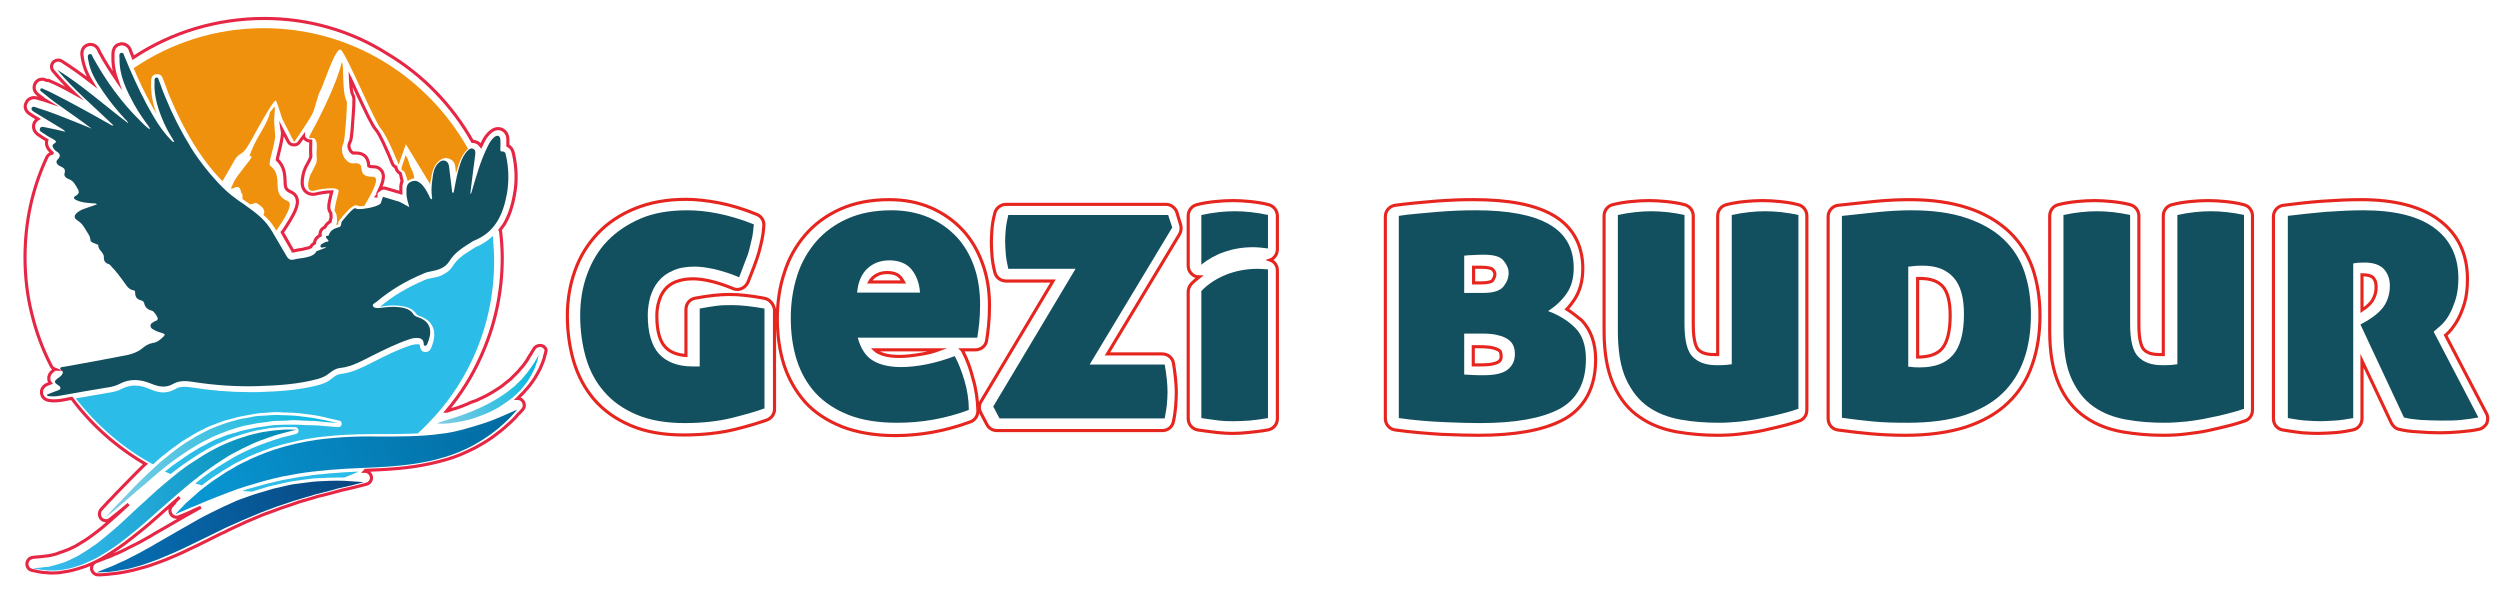
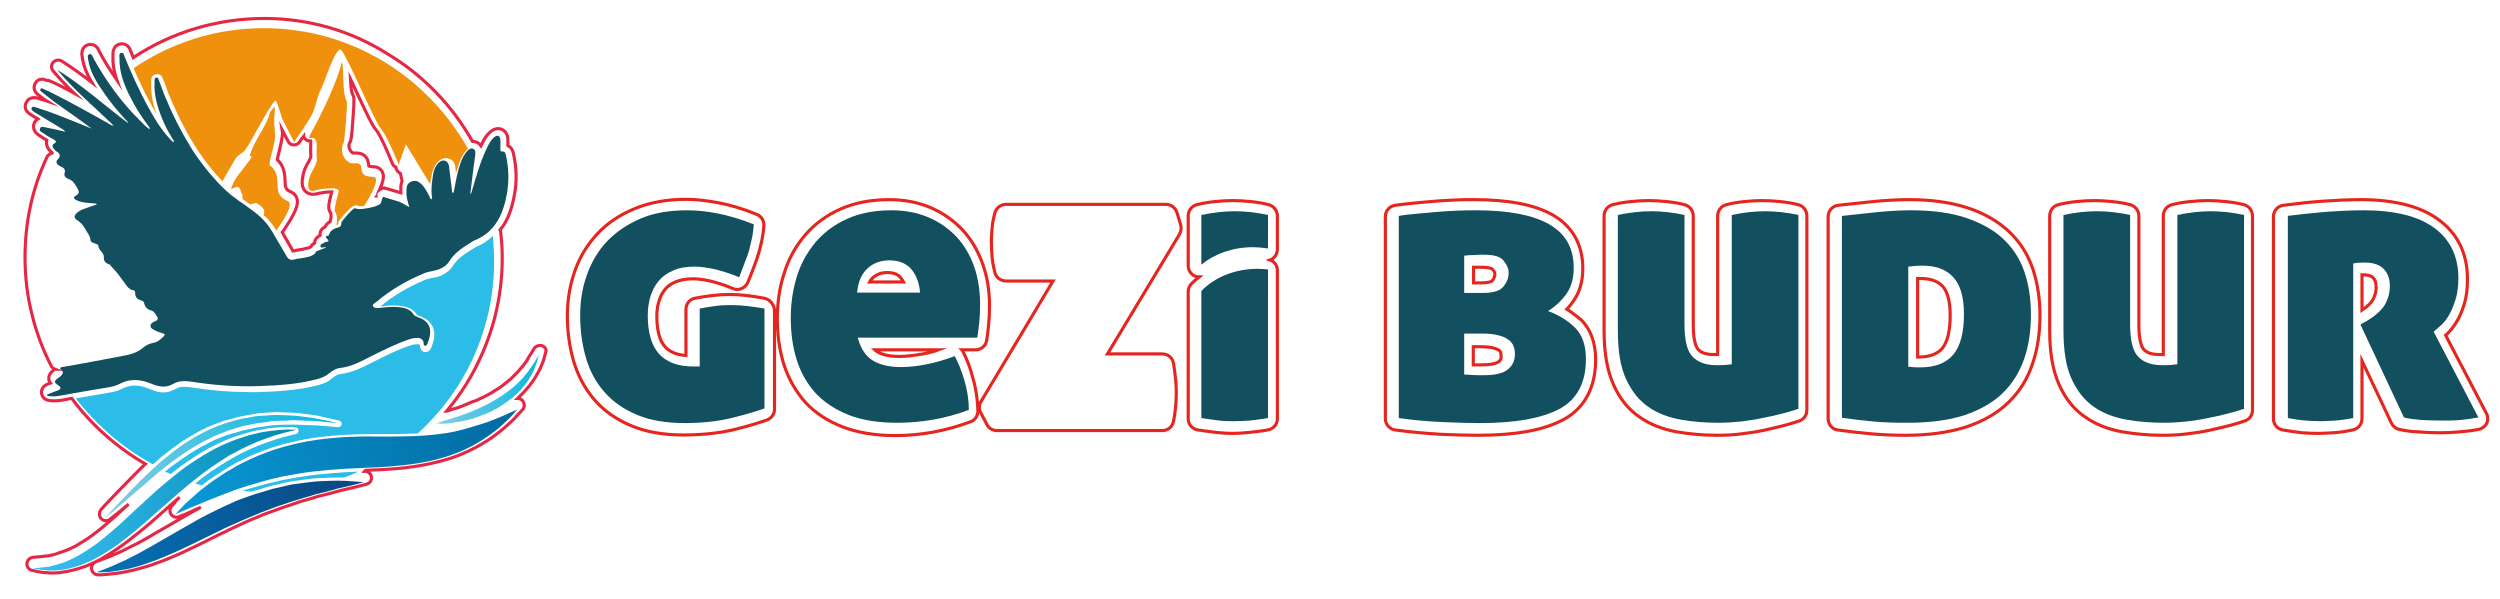
<svg xmlns="http://www.w3.org/2000/svg" version="1.1" id="katman_1" x="0px" y="0px" viewBox="0 0 798.9 191.5" style="enable-background:new 0 0 798.9 191.5;" xml:space="preserve">
  <style type="text/css">
	.st0{fill:#125060;}
	.st1{fill:none;stroke:#E5251E;stroke-miterlimit:10;}
	.st2{fill:#EF910C;}
	.st3{fill:url(#SVGID_1_);}
	.st4{fill:url(#SVGID_2_);}
	.st5{fill:url(#SVGID_3_);}
	.st6{fill:url(#SVGID_4_);}
	.st7{fill:#2BBCE7;}
	.st8{fill:url(#SVGID_5_);}
	.st9{fill:none;stroke:#E62645;stroke-miterlimit:10;}
</style>
  <path class="st0" d="M218.8,135.2c-6,0-11.2-0.9-15.4-2.7c-4.2-1.8-7.7-4.2-10.4-7.4c-2.7-3.1-4.6-6.7-5.8-10.9  c-1.2-4.2-1.8-8.7-1.8-13.4c0-4.6,0.7-9,2.2-13.1s3.6-7.7,6.5-10.7s6.5-5.4,10.7-7.2c4.3-1.8,9.2-2.6,14.8-2.6c2.9,0,6.2,0.3,9.7,1  c3.5,0.7,7.4,1.8,11.6,3.5c-0.1,1.4-0.3,2.8-0.5,4c-0.3,1.3-0.6,2.5-0.9,3.8c-0.3,1.3-0.8,2.7-1.4,4.1c-0.5,1.5-1.2,3.1-1.9,5  c-2.8-1.2-5.5-2-7.9-2.6c-2.4-0.5-4.5-0.8-6.3-0.8c-2.8,0-5.1,0.4-7,1.3c-1.9,0.8-3.5,2-4.6,3.4c-1.2,1.4-2,3.1-2.6,5  c-0.5,1.9-0.8,3.8-0.8,5.8c0,5.6,1.2,9.7,3.6,12.4c2.4,2.6,6,4,10.7,4h2.3V98.6c2.1-0.4,4-0.7,5.6-0.9c1.6-0.2,3.2-0.2,4.7-0.2  c2.9,0,6.4,0.4,10.4,1.1v31.9c-2.4,0.9-5.8,1.9-10.2,3C229.7,134.6,224.6,135.2,218.8,135.2z" />
  <path class="st0" d="M274.1,107.9c0.9,3.4,2.5,5.9,4.8,7.3s5.3,2.1,9.1,2.1c2.4,0,5.2-0.3,8.2-0.9s6-1.5,8.9-2.6  c1.2,2.2,2.2,4.8,3.1,7.8s1.4,6.2,1.4,9.4c-7.5,2.8-15.1,4.1-22.9,4.1c-6,0-11.2-0.8-15.5-2.5s-7.8-4-10.6-7c-2.7-3-4.7-6.5-6-10.6  s-1.9-8.6-1.9-13.4s0.7-9.3,2-13.4c1.3-4.2,3.4-7.8,6-10.9c2.7-3.1,6-5.6,10.1-7.4c4-1.8,8.7-2.7,14.1-2.7c4.4,0,8.4,0.8,11.9,2.3  s6.4,3.6,8.9,6.2c2.4,2.6,4.3,5.8,5.6,9.5c1.3,3.7,1.9,7.8,1.9,12.1c0,2.3-0.1,4.3-0.3,6.1c-0.2,1.8-0.4,3.3-0.6,4.5H274.1z   M284.2,83.2c-2.7,0-5,0.8-6.9,2.5c-1.9,1.7-3.1,4.3-3.4,7.8H294c-0.2-2.9-1.1-5.4-2.7-7.4C289.7,84.2,287.3,83.2,284.2,83.2z" />
-   <path class="st0" d="M348.2,116.5h24c0.6,3.4,0.9,6.4,0.9,8.8c0,1.3-0.1,2.5-0.2,3.8c-0.1,1.3-0.4,2.8-0.7,4.6h-52.8l-2-3.8l26.3-44  h-21.5c-0.4-1.8-0.7-3.5-0.8-4.8c-0.1-1.4-0.2-2.7-0.2-4c0-1.3,0.1-2.5,0.2-3.8c0.1-1.3,0.4-2.8,0.8-4.6h51.1l1.3,4L348.2,116.5z" />
  <path class="st0" d="M446.9,69c1.7-0.3,3.6-0.5,5.8-0.7c2.2-0.2,4.4-0.4,6.7-0.6c2.3-0.2,4.5-0.3,6.6-0.4s4-0.1,5.6-0.1  c10.5,0,18.3,1.5,23.5,4.5s7.8,7.6,7.8,13.9c0,3.2-0.7,5.9-2.2,8.1s-3.5,4.1-6,5.7c3.5,1.3,6.4,3.1,8.7,5.4c2.3,2.3,3.4,5.7,3.4,9.9  c0,7.7-2.9,13-8.5,16c-5.7,3-14.1,4.5-25.3,4.5c-2.9,0-6.8-0.1-11.5-0.3s-9.6-0.6-14.5-1.3V69H446.9z M467.9,93.6h6.2  c3.2,0,5.3-0.7,6.4-2.1s1.6-2.8,1.6-4.3c0-1.4-0.6-2.7-1.7-4c-1.1-1.3-3.2-1.8-6.2-1.8c-0.9,0-2,0-3.2,0.1c-1.2,0-2.2,0.1-3.1,0.2  L467.9,93.6L467.9,93.6z M467.9,106.8v12.9c0.3,0,0.9,0,2,0.1s2.6,0.1,4.4,0.1c3.5,0,6-0.6,7.5-1.8c1.5-1.2,2.3-2.8,2.3-4.9  c0-0.8-0.1-1.7-0.4-2.5s-0.8-1.5-1.6-2.1c-0.8-0.6-1.8-1.1-3.1-1.4c-1.3-0.4-3.1-0.6-5.3-0.6h-5.8V106.8z" />
  <path class="st0" d="M574.5,130.7c-1.4,0.5-3.1,1-5.1,1.5s-4.1,1-6.3,1.4c-2.2,0.5-4.5,0.8-6.8,1.1c-2.3,0.2-4.6,0.4-6.9,0.4  c-4.3,0-8.4-0.3-12.3-1c-3.9-0.7-7.4-2-10.4-4.1c-3-2.1-5.3-5-7.1-8.9s-2.6-9.1-2.6-15.6V68.7c1.8-0.4,3.7-0.7,5.5-0.9  c1.8-0.2,3.5-0.3,5.2-0.3c1.6,0,3.3,0.1,5.2,0.3c1.8,0.2,3.6,0.5,5.4,0.9v34.9c0,5,0.8,8.5,2.5,10.3s4.2,2.8,7.7,2.8  c1.4,0,2.5,0,3.3-0.1s1.3-0.2,1.6-0.2V68.7c1.8-0.4,3.7-0.7,5.5-0.9c1.8-0.2,3.5-0.3,5.2-0.3c1.6,0,3.3,0.1,5.2,0.3  c1.8,0.2,3.6,0.5,5.4,0.9v62H574.5z" />
  <path class="st0" d="M610.8,67.2c6.8,0,12.6,0.8,17.4,2.4c4.8,1.6,8.8,3.8,11.9,6.7c3.1,2.9,5.4,6.4,6.8,10.5  c1.4,4.1,2.1,8.7,2.1,13.7c0,5.3-0.7,10.1-2.2,14.3c-1.5,4.3-3.8,7.9-6.9,10.9c-3.1,3-7.2,5.3-12.2,7c-5,1.6-11,2.4-18,2.4  c-4.1,0-7.8-0.1-11-0.4s-6.6-0.7-10.1-1.2V69c3.5-0.4,7.2-0.8,11.2-1.2C603.7,67.4,607.4,67.2,610.8,67.2z M609.8,117.2  c0.3,0,0.8,0,1.3,0.1s1.4,0.1,2.5,0.1c4.7,0,8.2-1.3,10.5-4c2.3-2.6,3.5-7,3.5-13c0-5.4-1.1-9.3-3.4-11.8c-2.3-2.5-5.5-3.7-9.7-3.7  c-1,0-1.9,0-2.8,0.1c-0.8,0.1-1.5,0.2-1.9,0.2L609.8,117.2L609.8,117.2z" />
  <path class="st0" d="M716.9,130.7c-1.4,0.5-3.1,1-5.1,1.5s-4.1,1-6.3,1.4c-2.2,0.5-4.5,0.8-6.8,1.1c-2.3,0.2-4.6,0.4-6.9,0.4  c-4.3,0-8.4-0.3-12.3-1c-3.9-0.7-7.4-2-10.4-4.1c-3-2.1-5.3-5-7.1-8.9s-2.6-9.1-2.6-15.6V68.7c1.8-0.4,3.7-0.7,5.5-0.9  c1.8-0.2,3.5-0.3,5.2-0.3c1.6,0,3.3,0.1,5.2,0.3c1.8,0.2,3.6,0.5,5.4,0.9v34.9c0,5,0.8,8.5,2.5,10.3s4.2,2.8,7.7,2.8  c1.4,0,2.5,0,3.3-0.1s1.3-0.2,1.6-0.2V68.7c1.8-0.4,3.7-0.7,5.5-0.9c1.8-0.2,3.5-0.3,5.2-0.3c1.6,0,3.3,0.1,5.2,0.3  c1.8,0.2,3.6,0.5,5.4,0.9v62H716.9z" />
  <path class="st0" d="M730.9,69c3.9-0.5,8-0.9,12.3-1.3c4.2-0.3,8.2-0.5,12-0.5c10.1,0,17.7,1.9,22.8,5.7c5.1,3.8,7.6,9.2,7.6,16  c0,2.6-0.3,4.9-0.9,6.8c-0.6,1.9-1.3,3.6-2.1,5s-1.7,2.5-2.6,3.3c-0.9,0.8-1.7,1.5-2.3,2l14.3,27.4c-1.7,0.3-3.5,0.6-5.6,0.8  c-2.1,0.2-4,0.2-6,0.2c-2.3,0-4.6-0.1-6.8-0.2c-2.2-0.2-4-0.4-5.4-0.8l-13.9-29.7l1.8-1c2.9-1.7,4.9-3.5,6-5.3  c1.1-1.9,1.6-3.9,1.6-6.1s-0.7-4-1.9-5.3c-1.3-1.4-3.4-2.1-6.2-2.1c-1.6,0-2.8,0.1-3.6,0.3v49.4c-2.2,0.4-4.1,0.7-5.9,0.8  s-3.3,0.2-4.6,0.2c-1.4,0-3-0.1-4.6-0.2c-1.6-0.1-3.6-0.4-5.8-0.8V69H730.9z" />
  <path class="st0" d="M400.4,79c1.7,0,3.3,0.2,4.8,0.4V68.7c-1.8-0.4-3.6-0.7-5.4-0.9c-1.8-0.2-3.6-0.3-5.2-0.3  c-1.7,0-3.4,0.1-5.2,0.3c-1.8,0.2-3.6,0.5-5.5,0.9v15.9C388.1,81.1,393.9,79,400.4,79z" />
  <g>
    <path class="st1" d="M244.2,95.3c-4.2-0.8-8-1.2-11.1-1.2c-1.6,0-3.3,0.1-5.1,0.3c-1.8,0.2-3.8,0.5-5.9,0.9   c-1.7,0.3-2.9,1.8-2.9,3.6v14.7c-2.9-0.2-5.1-1.1-6.6-2.7c-1.8-1.9-2.7-5.3-2.7-9.9c0-1.7,0.2-3.3,0.7-4.8c0.4-1.4,1-2.6,1.9-3.7   c0.8-1,1.9-1.8,3.3-2.4c1.5-0.6,3.3-1,5.6-1c1.5,0,3.3,0.2,5.5,0.7s4.7,1.3,7.3,2.4c0.4,0.2,0.9,0.3,1.4,0.3s1-0.1,1.4-0.3   c0.9-0.4,1.6-1.1,2-2c0.8-1.9,1.4-3.6,2-5.1c0.6-1.6,1.1-3,1.5-4.4s0.7-2.8,1-4.1c0.3-1.4,0.5-2.9,0.6-4.5s-0.8-3-2.3-3.6   c-4.4-1.8-8.5-3-12.2-3.7c-3.7-0.7-7.2-1.1-10.4-1.1c-6.1,0-11.5,1-16.2,2.9s-8.8,4.6-12,8s-5.7,7.4-7.3,12   c-1.6,4.5-2.4,9.3-2.4,14.3c0,5.1,0.7,10,2,14.5c1.4,4.7,3.6,8.8,6.6,12.3s7,6.3,11.7,8.3s10.3,3,16.8,3c6,0,11.5-0.6,16.1-1.7   c4.6-1.1,8-2.2,10.6-3.1c1.4-0.5,2.4-1.9,2.4-3.4V98.9C247.2,97.1,245.9,95.6,244.2,95.3z" />
    <path class="st1" d="M307.7,112.3c-0.1-0.2-0.2-0.4-0.3-0.5h4.3c1.8,0,3.4-1.3,3.6-3.1c0.2-1.2,0.4-2.7,0.6-4.6s0.3-4.1,0.3-6.5   c0-4.7-0.7-9.2-2.2-13.3c-1.5-4.2-3.6-7.8-6.4-10.8s-6.2-5.4-10.1-7.1s-8.4-2.6-13.3-2.6c-5.9,0-11.1,1-15.6,3s-8.3,4.8-11.3,8.3   c-3,3.5-5.3,7.6-6.7,12.2c-1.5,4.5-2.2,9.4-2.2,14.6s0.7,10.1,2.1,14.6c1.5,4.6,3.8,8.6,6.8,12c3.1,3.4,7.1,6,11.9,7.9   c4.7,1.8,10.4,2.8,16.8,2.8c8.2,0,16.3-1.5,24.1-4.4c1.5-0.5,2.4-2,2.4-3.5c-0.1-3.6-0.6-7.1-1.6-10.4   C310.1,117.6,309,114.8,307.7,112.3z M279,88.7c1.3-1.1,2.7-1.6,4.5-1.6c2.6,0,3.7,0.9,4.3,1.6c0.3,0.4,0.6,0.9,0.9,1.4h-10.8   C278.2,89.5,278.6,89.1,279,88.7z M294.9,113.1c-2.8,0.5-5.3,0.8-7.5,0.8c-3.1,0-5.5-0.5-7.2-1.6c-0.2-0.2-0.5-0.3-0.7-0.5h20.4   C298.3,112.4,296.6,112.8,294.9,113.1z" />
    <path class="st1" d="M376.1,67.9c-0.5-1.5-1.9-2.6-3.5-2.6h-51.1c-1.7,0-3.2,1.2-3.6,2.8c-0.5,1.9-0.8,3.6-0.9,5.1   c-0.1,1.4-0.2,2.8-0.2,4.2s0.1,2.8,0.2,4.3s0.4,3.3,0.9,5.3c0.4,1.7,1.9,2.8,3.6,2.8h15l-23,38.5c-0.7,1.1-0.7,2.5-0.1,3.6l2,3.8   c0.6,1.2,1.9,1.9,3.2,1.9h52.8c1.8,0,3.3-1.2,3.6-3c0.4-1.9,0.6-3.5,0.7-4.9c0.1-1.4,0.2-2.8,0.2-4.2c0-2.6-0.3-5.7-0.9-9.4   c-0.3-1.8-1.8-3-3.6-3h-17.5l23-38.2c0.5-0.9,0.7-2,0.4-3L376.1,67.9z" />
    <path class="st1" d="M500.7,98.8c0.9-0.9,1.6-1.9,2.3-2.9c1.9-2.8,2.8-6.2,2.8-10.1c0-7.6-3.3-13.5-9.6-17.1   c-5.8-3.3-14.1-4.9-25.3-4.9c-1.6,0-3.5,0-5.7,0.1s-4.4,0.2-6.7,0.4c-2.3,0.2-4.5,0.4-6.7,0.6c-2.3,0.2-4.2,0.5-6,0.7   c-1.8,0.3-3.1,1.8-3.1,3.6v64.6c0,1.8,1.4,3.4,3.2,3.6c5,0.7,10,1.1,14.8,1.4c4.8,0.2,8.7,0.3,11.7,0.3c11.8,0,20.7-1.6,27-4.9   c4.8-2.5,10.5-7.9,10.5-19.3c0-5.2-1.5-9.4-4.4-12.5C503.9,101.1,502.4,99.9,500.7,98.8z M470.9,85.4c1,0,1.9,0,2.6,0   c2.4,0,3.4,0.5,3.5,0.7c0.7,0.8,0.7,1.3,0.7,1.5c0,0.4-0.1,1.1-0.8,2.1c-0.1,0.2-1.1,0.7-3.5,0.7h-2.5L470.9,85.4L470.9,85.4z    M478.9,115.6c-0.3,0.2-1.6,1-5.3,1c-1,0-2,0-2.8,0v-5.8h2.1c2.3,0,3.6,0.2,4.3,0.4c1.2,0.3,1.7,0.7,1.9,0.8   c0.3,0.2,0.4,0.4,0.4,0.5c0.1,0.4,0.2,0.8,0.2,1.2C479.8,114.8,479.4,115.2,478.9,115.6z" />
    <path class="st1" d="M574.6,65.4c-1.9-0.5-3.9-0.8-5.9-1c-2-0.2-3.8-0.3-5.5-0.3c-1.8,0-3.6,0.1-5.6,0.3c-2,0.2-4,0.5-5.9,1   c-1.7,0.4-2.8,1.9-2.8,3.6v44.3c-0.4,0-0.8,0-1.2,0c-2.3,0-4-0.5-5-1.6c-0.5-0.5-1.6-2.3-1.6-7.8V69c0-1.7-1.2-3.2-2.8-3.6   c-1.9-0.5-3.9-0.8-5.9-1c-2-0.2-3.8-0.3-5.5-0.3c-1.8,0-3.6,0.1-5.6,0.3c-2,0.2-4,0.5-5.9,1c-1.7,0.4-2.8,1.9-2.8,3.6v36.7   c0,7.1,1,12.7,3,17.2s4.8,8,8.4,10.4c3.4,2.4,7.4,3.9,11.8,4.7c4.1,0.7,8.5,1.1,12.9,1.1c2.4,0,4.8-0.1,7.3-0.4   c2.4-0.3,4.9-0.6,7.2-1.1s4.4-1,6.4-1.5c2.1-0.5,3.9-1.1,5.4-1.6s2.4-1.9,2.4-3.5V69C577.4,67.3,576.3,65.8,574.6,65.4z" />
    <path class="st1" d="M641.9,73.9c-3.5-3.2-7.9-5.8-13.2-7.5c-5.2-1.7-11.4-2.6-18.6-2.6c-3.5,0-7.4,0.2-11.4,0.6s-7.7,0.8-11.3,1.2   c-1.8,0.2-3.2,1.8-3.2,3.6v64.6c0,1.8,1.3,3.4,3.1,3.6c3.6,0.5,7,0.9,10.3,1.2s7.1,0.5,11.3,0.5c7.4,0,13.8-0.9,19.2-2.6   c5.5-1.8,10.1-4.4,13.6-7.8c3.6-3.4,6.2-7.6,7.8-12.4c1.6-4.6,2.4-9.9,2.4-15.5c0-5.4-0.8-10.4-2.3-14.9   C648,81.2,645.4,77.2,641.9,73.9z M620.6,111.4c-1.6,1.8-4.1,2.7-7.7,2.7h-0.1V89c0.3,0,0.6,0,1,0c3.1,0,5.4,0.8,7,2.5   c1.6,1.8,2.4,4.9,2.4,9.3C623.2,105.8,622.3,109.4,620.6,111.4z" />
    <path class="st1" d="M717,65.4c-1.9-0.5-3.9-0.8-5.9-1c-2-0.2-3.8-0.3-5.5-0.3c-1.8,0-3.6,0.1-5.6,0.3c-2,0.2-4,0.5-5.9,1   c-1.7,0.4-2.8,1.9-2.8,3.6v44.3c-0.4,0-0.8,0-1.2,0c-2.3,0-4-0.5-5-1.6c-0.5-0.5-1.6-2.3-1.6-7.8V69c0-1.7-1.2-3.2-2.8-3.6   c-1.9-0.5-3.9-0.8-5.9-1c-2-0.2-3.8-0.3-5.5-0.3c-1.8,0-3.6,0.1-5.6,0.3c-2,0.2-4,0.5-5.9,1c-1.7,0.4-2.8,1.9-2.8,3.6v36.7   c0,7.1,1,12.7,3,17.2s4.8,8,8.4,10.4c3.4,2.4,7.4,3.9,11.8,4.7c4.1,0.7,8.5,1.1,12.9,1.1c2.4,0,4.8-0.1,7.3-0.4   c2.4-0.3,4.9-0.6,7.2-1.1s4.4-1,6.4-1.5c2.1-0.5,3.9-1.1,5.4-1.6s2.4-1.9,2.4-3.5V69C719.8,67.3,718.7,65.8,717,65.4z" />
    <path class="st1" d="M794.5,132l-13-24.9c0,0,0.1-0.1,0.2-0.1c1.2-1.1,2.3-2.5,3.3-4.1s1.8-3.6,2.5-5.8c0.7-2.3,1-4.9,1-7.9   c0-8-3-14.4-9.1-18.9c-5.7-4.3-14.1-6.5-25-6.5c-3.8,0-8,0.2-12.3,0.5c-4.3,0.3-8.4,0.8-12.4,1.3c-1.8,0.2-3.2,1.8-3.2,3.6v64.6   c0,1.8,1.2,3.3,3,3.6c2.3,0.4,4.4,0.7,6.2,0.9c1.8,0.1,3.4,0.2,4.9,0.2c1.4,0,3.1-0.1,4.9-0.2c1.9-0.1,4-0.4,6.3-0.9   c1.7-0.3,3-1.8,3-3.6v-18.5l9.4,19.9c0.5,1,1.4,1.8,2.5,2c1.6,0.4,3.6,0.7,6,0.8c2.3,0.2,4.7,0.3,7.1,0.3c2,0,4.1-0.1,6.3-0.3   s4.2-0.4,6-0.8c1.1-0.2,2.1-1,2.6-2C795.1,134.2,795.1,133,794.5,132z M758.2,95.9c-0.4,0.7-1.4,1.9-3.4,3.2V87.8   c1.7,0,3,0.3,3.5,0.9c0.4,0.4,1,1.2,1,2.8C759.4,93.1,759,94.5,758.2,95.9z" />
    <path class="st1" d="M405.4,65.4c-1.9-0.5-3.9-0.8-5.9-1c-2-0.2-3.8-0.3-5.5-0.3c-1.8,0-3.6,0.1-5.6,0.3c-2,0.2-4,0.5-5.9,1   c-1.7,0.4-2.8,1.9-2.8,3.6v15.9c0,1.4,0.8,2.7,2.1,3.3c0.4,0.2,0.9,0.3,1.4,0.3c-0.9,0.7-1.7,1.4-2.5,2.2c-0.6,0.7-1,1.6-1,2.5   v40.6c0,1.8,1.3,3.3,3.1,3.6c2.2,0.3,4.2,0.6,6,0.8c1.9,0.2,3.6,0.3,5.1,0.3s3.2-0.1,5.1-0.3c1.8-0.2,3.9-0.4,6.1-0.8   c1.8-0.3,3.1-1.8,3.1-3.6V86.4c0-1.5-0.9-2.8-2.3-3.3c0.3-0.1,0.7-0.3,1-0.6c0.8-0.7,1.3-1.7,1.3-2.8V69   C408.2,67.3,407,65.8,405.4,65.4z" />
  </g>
  <path class="st0" d="M401.9,85.9c-7.4,0-13.9,2.8-18,7.1v40.6c2.1,0.3,4,0.6,5.8,0.8s3.3,0.2,4.8,0.2c1.4,0,3-0.1,4.8-0.2  c1.8-0.2,3.7-0.4,5.9-0.8V86.1C404.1,86,403,85.9,401.9,85.9z" />
  <g>
    <path class="st2" d="M88.3,73.7L88.3,73.7c2.3-3.3,5.7-8.5,3.7-9.4c-6-2.5-0.9-7.7-5.7-11.4c-0.7-0.5,1.2-5.4,1.6-8.9   c0.2-1.7-0.6-3.7-0.1-8.6c0.3-2.9-1,0.4-1.5,0.3c-0.5,3.3-3.9,7.7-5.4,11.2c-2.4,5.4-0.1,1.6-0.6,3.5c-0.1,0.5-4.5,5.6-5.5,7.6   c-2.7,5.5,1.4-0.9,2.2,3.2c0.3,1.6,0.5-0.6,0.5,2.3v0.1c0.4,0.3,0.9,0.6,1.3,0.9l0,0l0,0c0.4,0.3,0.7,0.5,1.1,0.8   c0.9-0.1,1.8-0.5,1.9-0.5c2.7,1.5,3,2.7,2.4,3.9C85.8,70,87.1,71.6,88.3,73.7z" />
    <path class="st2" d="M100.9,60.8c0.8-0.3,7.9-1.5,7.3,0.5c-2.5,9.6-0.5,4-0.5,9.4c0,0.4-0.1,0.8-0.3,1.2c0.3-0.1,0.5-0.2,0.7-0.2   c0-0.1,0-0.2,0-0.3v-0.5l0.3-0.4c3.8-4.9,5-4.9,5.4-4.9c0.3,0,0.7,0.1,0.9,0.3c0.1,0,0.2,0,0.5,0s0.7,0,1.2-0.1   c2.5-4.1,5.3-9.3,2.8-9.3c-6.4,0-1.2-4.9-6.4-4.3c-1.8,0.2-4.7-3-3-6.6c0.4-0.8,1.3-12.7,1-13.2c-1.7-3.2-0.7-11.7-1.6-12.5   c-1.3,6-6.6,16.9-9.8,22.6c-2.2,4,2.3-1.5,1.8,5.2c-0.3,4.2,1,2.6-1.7,7.6C98.8,56.3,97,62.2,100.9,60.8z" />
    <path class="st2" d="M129.5,49.7L129.5,49.7c0.1-0.1,0.1-0.1,0.1-0.2L129.5,49.7z" />
-     <path class="st2" d="M128.7,54.5c0.8,0.1,1.1,2,1.6,3.4c0.3-0.3,0.7-0.5,1.2-0.7c0.3-0.1,0.6-0.2,0.9-0.2c-0.1-0.9-0.4-2.1-1.3-3.8   c-0.3-0.6-0.8-3.2-1.6-3.5C129.4,51.2,127.5,54.4,128.7,54.5z" />
    <path class="st2" d="M48.3,26.1c0,0,0-0.1,0-0.2c0-1.7,0.9-2.1,1.7-2.2c0.1,0,0.2,0,0.3,0c1.3,0,1.7,1.2,1.8,1.6   c0,0.1,0,0.1,0.1,0.2c0.3,0.7,0.5,1.4,0.8,2.1c0.4,1.1,0.8,2.3,1.3,3.4c2.4,5.7,4.9,10.6,7.6,15l0.2,0.3c1.8,2.9,3.8,5.7,5.9,8.2   c1,1.2,2,2.3,3,3.3l0.1,0.1c1.4-2.4,3.2-5.6,3.8-6.6c1-1.8,1.7-1.8,2.8-2.7c1.1-0.9,3-4.5,3-4.5s7-13,7.5-11.9c0.6,1.1,2,5.8,2,5.8   l3.8,7.4c0,0,4.5-6.5,5.7-8.8s1.8-6.3,2.7-7.7s4.8-14,6.5-13c1.7,1.1,10.8,23,12.8,25.2s5.7,11.5,5.7,11.5l2.3-6.5   c1.2,2,4.2,6.9,7.8,12.8c0-0.5,0.1-0.9,0.2-1.4c0.3-2,0.6-4.1,2.3-5.8c0.8-0.8,1.6-1.2,2.5-1.2c0.3,0,0.6,0.1,1,0.2   c1.8,0.6,2,2.3,2,2.8c0.1,0.7,0.2,1.3,0.2,2c0.3-1,0.6-2,0.9-3c0.5-1.5,1.3-3.3,2.7-4.7c0.1-0.1,0.2-0.2,0.3-0.2   C136.6,24.5,112.3,9,84.3,9c-15.4,0-29.7,4.7-41.6,12.8c1.8,4.2,3.5,7.8,5.3,11c0.6,1.2,1.3,2.4,2,3.6   C48.9,33.3,48.1,29.8,48.3,26.1z" />
  </g>
  <path class="st0" d="M15.8,125.8c0.9-0.4,1.7-0.7,2.6-1c0.4-0.2,0.9-0.3,0.9-0.8s-0.4-0.7-0.7-0.9c-1.4-0.9-1.4-1.3,0-2.3  c0.4-0.3,0.9-0.6,1.2-1.1c0.2-0.3,0.5-0.8,0.1-1.1c-1.4-1.2-0.3-1.3,0.6-1.4c6.1-1.1,12.3-2.2,18.4-3.4c2.3-0.4,4.6-0.9,6.6-2.5  c0.9-0.8,2.1-1.5,3.3-1.7c1.5-0.2,2.5-1.1,3.5-2.1c0.5-0.5,0.4-0.8-0.3-1c-0.9-0.3-1.8-0.5-2.6-1c-0.6-0.3-1.3-0.6-1.3-1.4  s0.7-1,1.3-1.4c0.4-0.2,0.9-0.2,1-0.8c0.1-0.6-1.2-2.4-1.8-2.6c-1.3-0.3-2.2-1-2.5-2.3c-0.1-0.5-0.4-0.9-1-1c-1.2-0.3-1.9-1-1.9-2.3  c0-0.4-0.1-0.9-0.4-0.9c-1.9-0.2-2.6-2-3.5-3.1c-1.1-1.5-2.2-3-3.5-4.3c-0.4-0.4-0.6-0.9-1.1-1c-1-0.3-1.6-1.1-1.5-2.1  c0.1-1.7-1.9-2.3-1.8-4c0-0.1-0.7-0.3-1.1-0.5c-0.6-0.2-1.4-0.5-1.4-1.1c-0.1-1.5-1.1-2.4-1.7-3.6c-0.7-1.2-1.4-2-2.5-2.7  s-1.1-1.5-0.1-2.4c0.6-0.5,1.3-0.9,2.1-1.2c1.4-0.5,2.8-1,4.3-1.5c-0.5-0.4-0.8-0.3-1.2-0.3c-1.8-0.2-3.6-0.2-5.3-1  c-0.6-0.2-1.3-0.9-0.5-1.3c1.8-1,1.2-1.7,0.4-3.1c-0.7-1.2-1.3-2-2.5-2.4c-0.7-0.2-1.5-0.9-1.3-1.7c0.5-1.5-0.3-1.9-1.4-2.4  c-0.9-0.4-1.6-1.3-0.8-2.1c1.4-1.4,0.5-2.1-0.6-2.8c-0.3-0.2-0.5-0.5-0.7-0.8c-0.4-0.5-0.5-1.1,0.2-1.5c1-0.6,0.5-0.9-0.1-1.3  c-1-0.6-2.1-1.1-3-1.8c-0.6-0.5-1.9-0.8-1.4-1.8c0.3-0.8,1.5-0.3,2.2-0.2c2,0.4,3.9,0.8,5.9,1.3c-0.3-0.4-0.6-0.6-0.9-0.8  c-2.8-1.7-5.6-3.4-8.4-5.1c-0.6-0.4-1.8-0.9-1.5-1.7c0.4-0.8,1.5-0.1,2.2,0.1c4,1.2,7.8,2.8,11.6,4.3c1.8,0.7,3.6,1.5,5.4,2.2  c-3.6-2.7-7.2-5.2-10.9-7.8c-1.7-1.2-3.4-2.6-5-3.9c-0.3-0.2-0.7-0.5-0.5-0.9c0.3-0.5,0.7-0.2,1.1,0c1.2,0.5,2.3,1,3.4,1.6  c5.9,3,11.7,6.2,17.5,9.5c0.4,0.2,0.7,0.6,1.4,0.5c-6.1-5.9-12.6-11.3-18-17.8c8.1,5,15.1,11.4,22.7,17.1c-0.2-0.5-0.5-0.9-0.9-1.2  c-2.5-2.7-4.9-5.6-7-8.7c-2.2-3.2-4.3-6.4-4.9-10.4c-0.1-0.6-0.4-1.5,0.4-1.8c0.8-0.2,0.9,0.7,1.2,1.2c4.1,7.4,9,14.2,15,20.1  c0.9,0.9,1.8,1.9,3,2.7c0.2-0.4-0.1-0.6-0.2-0.8c-1.7-2.3-3.3-4.6-4.7-7.1c-2.5-4.6-4.8-9.2-4.7-14.7c0-0.6-0.3-1.6,0.5-1.8  c0.9-0.2,0.9,0.8,1.2,1.4c2.1,5.1,4.3,10,6.9,14.9c2.3,4.2,4.6,8.3,8,11.7c0.2,0.2,0.4,0.6,0.9,0.4c-1.2-2-2.3-3.8-3.2-5.8  c-1.9-4.3-3.4-8.7-3.1-13.5c0-0.5-0.1-1.1,0.6-1.2c0.6-0.1,0.6,0.5,0.8,0.9c0.7,1.8,1.3,3.7,2.1,5.5c2.2,5.3,4.7,10.4,7.7,15.2l0,0  c0,0,0,0,0,0.1c1.8,3,3.9,5.8,6.1,8.5c1,1.2,2,2.3,3,3.4c1.7,1.8,3.5,3.5,5.2,4.7l0,0c1,0.8,2,1.5,3.1,2.2c4.5,3.2,6.8,5,9.1,8.9  l0,0c1.5,2.5,2.9,5,4.4,7.5c0.6,1.1,1.3,1.6,2.6,1.2c1-0.3,2-0.3,3-0.5c1.4-0.3,2.9-0.5,3.9-1.8c-0.8-0.3,3.8-1.4,3.1-1.6  c-0.6-0.1-1.6,0.5-1.7-0.3c-0.1-0.7,0.9-0.9,1.5-1.3c0.1-0.1,0.2-0.1,0.2-0.1c2.6-0.1-1.6-1.7,0.8-2c0.1,0,0.2-0.1,0.2-0.2  c0.5-1.6,1.8-2.1,3.2-2.5c0.7-0.2,0.8-0.9,0.8-1.6c0,0,3.9-5.1,4.6-4.4c0.5,0.5,3.8,0.1,6-0.6c0.1,0,0.2,0,0.3-0.1  c0.9-0.3,1.6-0.7,1.7-1c0.3-1.1,0.7-2,0.7-2l5.3,1.6l0,0c1,0.5,2,1.1,3.1,1.7c-0.4-1.4-0.8-2.7-0.9-4c0-0.4,0-1,0-1.6  c0-0.1,0-0.2,0-0.3c0.1-1,0.5-1.9,1.6-2.3c1.1-0.4,2-0.2,2.9,0.6c1.2,1,1.9,2.4,2.6,3.7c0.3,0.5,0.3,1.1,0.9,1.4  c0.3-0.3,0.2-0.7,0.1-1c-0.2-1.8-0.1-3.7,0.2-5.5c0.2-1.8,0.5-3.7,1.9-5.1c0.6-0.6,1.3-1,2.2-0.7c0.8,0.3,1.1,1,1.2,1.8  c0.3,2.4,0.6,4.9,0.9,7.3c0.1,0.4-0.1,0.9,0.4,1.2c0.3-0.4,0.3-0.9,0.4-1.3c0.5-2.7,1-5.5,1.9-8.1c0.5-1.5,1.2-3,2.4-4.2  c0.5-0.5,1.1-0.9,1.8-0.5s0.6,1,0.6,1.7c-0.2,1.8-0.5,3.6-0.7,5.3c-0.3,2.4-0.6,4.8-0.9,7.3c0.1,0,0.1,0,0.2,0  c0.1-0.2,0.1-0.3,0.2-0.5c1.5-5.1,2.9-10.2,5.3-14.9c0.5-1,1.1-2,2-2.7c1-0.8,1.9-0.4,1.9,0.9c0.1,0.9,0,1.9,0,2.8  c0,0.4-0.1,1,0.6,0.9c0.9,0,1.1,0.6,1.2,1.3c0.9,4,1,8.1,0.3,12.2c-1.2,6.6-3.7,12.3-10.5,15c-0.1,0-0.2,0.1-0.4,0.2  c-2.8,1.8-5.7,3.4-7.5,6.4c-0.7,1.1-1.6,1.8-2.7,2.3c-1.8,0.9-3.8,0.8-5.5,1.6c-5.5,2.3-10.5,5.2-15,9c-0.5,0.4-1.5,0.8-1.2,1.4  c0.3,0.7,1.4,0.7,2.2,0.6c0.6-0.1,1.2-0.1,1.7-0.2c1.8-0.2,3.7-0.2,5.5,0.1c1.4,0.3,2.7,0.8,3.5,2.1c0.3,0.5,0.8,0.7,1.3,0.9  c4.7,1.5,4.7,5,3.2,8.5c-0.1,0.3-0.3,0.7-0.7,0.7c-0.5,0-0.5-0.4-0.5-0.8c-0.1-1.2-0.9-1.7-2.1-1.7c-0.8,0-1.6,0.1-2.4,0.4  c-4.2,1.4-8.2,3.4-12.2,5.4c-3.2,1.6-6.3,3.4-10,3.8c-1.3,0.1-2.5,0.9-3.5,1.7c-1,0.9-2.3,1.4-3.6,1.8c-6.3,1.7-12.8,2.1-19.3,2.3  c-7,0.2-14-0.3-20.9-1.4c-2-0.3-4.1-0.4-5.9,0.6c-2.5,1.5-4.8,1-7.2,0c-3.4-1.4-6.8-1.7-10.1,0.1c-1,0.5-2,0.8-3.1,1  c-5.4,0.9-10.8,1.8-16.2,2.8c-1.1,0.2-2.1,0.2-3.2,0.1c-0.3,0-0.7-0.1-0.7-0.4C15.1,126.1,15.5,125.9,15.8,125.8z" />
  <g>
    <linearGradient id="SVGID_1_" gradientUnits="userSpaceOnUse" x1="-107.057" y1="115.788" x2="-17.109" y2="115.788" gradientTransform="matrix(0.96 -0.28 -0.28 -0.96 164.957 260.25)">
      <stop offset="0" style="stop-color:#0572B6" />
      <stop offset="1" style="stop-color:#094680" />
    </linearGradient>
    <path class="st3" d="M30.9,182.9c0,0,1.3-0.6,3.7-1.5c1.2-0.4,2.5-1.1,4.1-1.8c1.6-0.6,3.2-1.6,5.1-2.5c0.9-0.5,1.9-1,2.9-1.6   c1-0.5,2-1.1,3-1.7c2.1-1.2,4.3-2.5,6.6-3.8s4.7-2.7,7.2-4.1c2.5-1.4,5.1-2.6,7.7-3.9c1.3-0.6,2.7-1.2,4-1.8s2.7-1,4-1.5   c0.7-0.2,1.3-0.5,2-0.7s1.4-0.4,2-0.6c1.3-0.4,2.7-0.8,4-1.2c1.3-0.3,2.6-0.6,3.9-0.9c1.3-0.3,2.5-0.6,3.8-0.7   c2.5-0.3,4.8-0.7,7-0.8s4.2-0.2,5.9-0.2c1.8,0,3.3,0.1,4.5,0.2c2.5,0.1,3.9,0.3,3.9,0.3s-1.4,0.4-3.8,1c-1.2,0.3-2.7,0.6-4.4,1   c-1.7,0.5-3.5,1-5.6,1.5c-1,0.2-2.1,0.5-3.2,0.9c-1.1,0.3-2.2,0.6-3.4,1c-1.2,0.3-2.3,0.7-3.5,1.1c-1.2,0.4-2.4,0.8-3.6,1.2   c-2.4,0.9-5,1.8-7.5,2.9c-1.3,0.5-2.5,1.1-3.8,1.6c-1.3,0.6-2.5,1.1-3.8,1.7c-1.3,0.5-2.5,1.2-3.8,1.8c-1.2,0.6-2.5,1.2-3.7,1.8   c-2.5,1.2-4.9,2.4-7.4,3.6c-2.4,1.1-4.8,2.2-7.1,3.1c-1.1,0.5-2.3,0.9-3.4,1.3c-1.1,0.4-2.2,0.8-3.2,1.1c-2.1,0.6-4,1.2-5.8,1.4   c-1.8,0.3-3.3,0.6-4.5,0.7C32.4,182.9,30.9,182.9,30.9,182.9z" />
    <linearGradient id="SVGID_2_" gradientUnits="userSpaceOnUse" x1="-77.784" y1="124.78" x2="36.519" y2="124.78" gradientTransform="matrix(0.96 -0.28 -0.28 -0.96 164.957 260.25)">
      <stop offset="0" style="stop-color:#099AD7" />
      <stop offset="1" style="stop-color:#026AA0" />
    </linearGradient>
    <path class="st4" d="M56,164.4c0,0,0.3-0.3,0.9-1c0.6-0.6,1.5-1.6,2.6-2.7c1.2-1.1,2.7-2.4,4.4-3.9c1.8-1.4,3.8-3,6.2-4.5   c0.6-0.4,1.2-0.8,1.8-1.2c0.6-0.4,1.3-0.8,1.9-1.1c0.7-0.4,1.3-0.8,2-1.2s1.4-0.7,2.2-1.1c2.9-1.5,6.1-2.8,9.6-4   c1.7-0.5,3.5-1.1,5.3-1.5c1.8-0.5,3.6-0.8,5.5-1.2c3.7-0.7,7.5-1,11.3-1.3c3.8-0.2,7.4-0.3,11-0.2c3.6,0,7,0,10.3-0.1   c3.3-0.1,6.4-0.3,9.3-0.7c2.9-0.3,5.7-0.9,8.2-1.6c2.5-0.7,4.8-1.4,6.9-2.1c1-0.4,2-0.7,2.9-1.1c0.9-0.4,1.7-0.7,2.4-1   c1.5-0.6,2.6-1.2,3.4-1.5c0.8-0.3,1.2-0.5,1.2-0.5s-0.3,0.3-0.9,1c-0.6,0.6-1.4,1.7-2.6,2.7c-0.6,0.6-1.3,1.2-2,1.8   c-0.7,0.7-1.6,1.3-2.5,2c-1.8,1.4-4.1,2.8-6.6,4.2c-2.6,1.3-5.5,2.6-8.7,3.5c-3.2,1-6.6,1.7-10.2,2.2c-3.5,0.5-7.2,0.8-10.8,1   c-3.6,0.2-7.2,0.3-10.7,0.5s-7,0.5-10.4,0.9s-6.7,1-9.8,1.6c-3.2,0.7-6.2,1.5-9.1,2.4c-0.7,0.2-1.4,0.4-2.1,0.6   c-0.7,0.2-1.4,0.5-2.1,0.7s-1.3,0.4-2,0.7c-0.6,0.2-1.3,0.5-1.9,0.7c-2.5,0.9-4.8,1.9-6.9,2.7c-2,0.9-3.8,1.6-5.3,2.2   c-1.5,0.7-2.7,1.2-3.5,1.5C56.4,164.2,56,164.4,56,164.4z" />
    <linearGradient id="SVGID_3_" gradientUnits="userSpaceOnUse" x1="-126.374" y1="127.791" x2="-33.012" y2="127.791" gradientTransform="matrix(0.96 -0.28 -0.28 -0.96 164.957 260.25)">
      <stop offset="0" style="stop-color:#3ABFF0" />
      <stop offset="0.995" style="stop-color:#018AB5" />
    </linearGradient>
    <path class="st5" d="M10.4,181.6c0,0,0.4,0,1.1-0.1c0.4,0,0.8,0,1.3-0.1c0.5,0,1.1-0.2,1.8-0.2c0.3,0,0.7-0.1,1-0.1   c0.4-0.1,0.7-0.2,1.1-0.3s0.8-0.2,1.2-0.3c0.4-0.1,0.8-0.3,1.3-0.4c0.4-0.1,0.9-0.3,1.3-0.4c0.4-0.2,0.9-0.4,1.4-0.6   c0.9-0.4,1.9-0.9,2.9-1.4c1.9-1.1,3.9-2.4,6-3.9c2-1.5,4.1-3.3,6.2-5.1c2.1-1.8,4.2-3.9,6.4-5.9s4.5-4.1,6.8-6.2   c2.3-2,4.7-4,7.1-5.9c2.4-1.9,5-3.5,7.5-5.1c2.5-1.5,5-2.9,7.5-3.9c2.5-1.1,4.9-1.9,7.2-2.6c2.3-0.6,4.4-1.1,6.3-1.3   c1.9-0.3,3.5-0.4,4.9-0.5s2.4,0,3.1,0s1.1,0,1.1,0s-1.5,0.3-4.1,1c-1.3,0.4-2.8,0.7-4.6,1.4c-1.8,0.6-3.7,1.3-5.7,2.2   s-4.2,2-6.4,3.2c-0.6,0.3-1.1,0.6-1.7,1s-1.1,0.7-1.7,1.1c-1.1,0.7-2.3,1.5-3.4,2.3c-4.6,3.2-9.2,7.1-13.7,11.1c-2.3,2-4.6,4-6.8,6   c-2.3,2-4.6,3.9-6.9,5.7c-2.3,1.8-4.6,3.4-7,4.8c-2.3,1.5-4.7,2.5-6.9,3.4c-2.3,0.8-4.4,1.4-6.3,1.6c-1,0.2-1.9,0.2-2.7,0.2   c-0.4,0-0.8,0-1.2,0c-0.4,0-0.7,0-1.1-0.1c-1.4,0-2.4-0.3-3.1-0.4C10.8,181.6,10.4,181.6,10.4,181.6z" />
    <linearGradient id="SVGID_4_" gradientUnits="userSpaceOnUse" x1="-99.569" y1="136.916" x2="-19.694" y2="136.916" gradientTransform="matrix(0.96 -0.28 -0.28 -0.96 164.957 260.25)">
      <stop offset="0" style="stop-color:#82CDE3" />
      <stop offset="1" style="stop-color:#03B7E1" />
    </linearGradient>
    <path class="st6" d="M33.6,165.4c0,0,0.9-1,2.5-2.7s3.9-4.1,6.7-7c1.4-1.4,2.9-2.9,4.6-4.5c1.7-1.5,3.4-3.3,5.4-4.8   c1.9-1.6,4-3.2,6.2-4.7c1.1-0.7,2.3-1.4,3.4-2.1c1.2-0.7,2.4-1.3,3.6-1.9c1.2-0.7,2.5-1.1,3.7-1.6l1.9-0.7c0.6-0.2,1.3-0.4,1.9-0.6   c1.3-0.3,2.6-0.8,3.8-1c1.3-0.2,2.6-0.4,3.8-0.7c0.6-0.1,1.2-0.2,1.9-0.2c0.6,0,1.2-0.1,1.8-0.1c1.2-0.1,2.4-0.2,3.6-0.2   c2.3,0.1,4.5,0.1,6.5,0.3s3.8,0.5,5.4,0.7c1.6,0.3,3,0.6,4.1,0.8c2.3,0.5,3.6,0.8,3.6,0.8s-1.3-0.1-3.6-0.3   c-1.2-0.1-2.5-0.3-4.2-0.4c-1.6,0-3.4-0.1-5.4-0.2c-1-0.1-2,0-3.1,0.1c-1.1,0-2.2,0.1-3.3,0.1c-1.1,0-2.3,0.2-3.4,0.4   c-1.2,0.2-2.4,0.2-3.6,0.5c-1.2,0.2-2.4,0.5-3.6,0.7c-1.2,0.3-2.4,0.7-3.6,1.1c-0.6,0.2-1.2,0.3-1.8,0.6l-1.8,0.7   c-1.2,0.5-2.4,0.9-3.6,1.6c-1.2,0.6-2.3,1.1-3.5,1.8c-1.1,0.7-2.2,1.3-3.3,2c-2.1,1.5-4.2,2.8-6.2,4.4c-2,1.5-3.8,3-5.5,4.5   s-3.3,2.9-4.9,4.2c-3,2.6-5.5,4.8-7.3,6.3C34.6,164.6,33.6,165.4,33.6,165.4z" />
    <g>
      <path class="st7" d="M100,151.8c-3,0.4-6.1,0.9-9.7,1.6c-3,0.7-6.1,1.4-9,2.3l-2.2,0.6l-1.7,0.6c1,0.1,2,0.1,3,0.2    c0.1,0,0.3-0.1,0.4-0.1c0,0,2.9-0.9,3.3-1c0.9-0.3,1.9-0.6,2.8-0.8l1.4-0.3c0.9-0.2,1.7-0.4,2.6-0.6l0.4-0.1    c1.2-0.2,2.3-0.5,3.5-0.6c0.7-0.1,1.4-0.2,2.1-0.3c1.7-0.2,3.4-0.5,5-0.5c2.1-0.1,4.1-0.2,5.9-0.2l0,0c0.8,0,1.5,0,2.2,0    c1.6-0.6,3.1-1.2,4.6-1.9c-1.4,0.1-2.8,0.1-4.2,0.2C107.1,151.1,103.8,151.4,100,151.8z" />
      <path class="st7" d="M48.9,148.4c1-0.9,2-1.9,3.2-2.8c1.7-1.4,3.7-2.9,6.3-4.7l3.5-2.1c0.8-0.5,1.6-0.9,2.4-1.3    c0.4-0.2,0.8-0.4,1.2-0.6c0.9-0.5,1.9-0.9,2.8-1.2c0.3-0.1,0.7-0.3,1-0.4l1.9-0.7c0.5-0.2,0.9-0.3,1.4-0.4    c0.2-0.1,0.4-0.1,0.7-0.2c0.4-0.1,0.8-0.2,1.2-0.3c0.9-0.3,1.8-0.5,2.8-0.7l3.8-0.7c0.7-0.1,1.4-0.2,2-0.3l1.8-0.1    c0.4,0,0.9-0.1,1.3-0.1c0.7-0.1,1.5-0.1,2.2-0.1h0.2c0.7,0,1.3,0,1.9,0.1c1.6,0,3.2,0.1,4.7,0.2c2,0.2,3.8,0.5,5.5,0.7    c1.1,0.2,2.1,0.4,2.9,0.6c0.4,0.1,0.9,0.2,1.2,0.3c2.3,0.5,3.6,0.8,3.6,0.8c0.6,0.1,0.9,0.7,0.8,1.2s-0.5,0.9-1.1,0.9H108    c0,0-1.3-0.1-3.7-0.3c-0.4,0-0.8-0.1-1.3-0.1c-0.8-0.1-1.8-0.2-2.8-0.2c-1.7,0-3.5-0.1-5.4-0.2c-0.2,0-0.5,0-0.7,0    c-0.4,0-0.8,0-1.2,0c-0.4,0-0.8,0-1.2,0l-3.3,0.1c-0.7,0-1.4,0.1-2.1,0.2c-0.4,0.1-0.8,0.1-1.3,0.2c-0.4,0.1-0.9,0.1-1.3,0.2    c-0.7,0.1-1.4,0.1-2.1,0.3l-3.7,0.8c-0.7,0.1-1.4,0.4-2.1,0.6c-0.5,0.2-1,0.3-1.5,0.4c-0.2,0.1-0.4,0.1-0.6,0.2    c-0.4,0.1-0.7,0.2-1.1,0.3l-1.8,0.7c-0.3,0.1-0.6,0.3-1,0.4c-0.9,0.3-1.7,0.7-2.4,1.1c-0.5,0.2-0.9,0.4-1.3,0.7    c-0.8,0.4-1.5,0.7-2.2,1.1l-3.3,2c-0.4,0.3-0.8,0.6-1.3,0.9c-1.7,1.2-3.3,2.2-4.8,3.4c-0.6,0.5-1.2,0.9-1.8,1.4    c0.6,0.3,1.2,0.5,1.8,0.8c0.6-0.5,1.1-0.9,1.7-1.3c2.4-1.9,5-3.6,7.5-5.2c2.8-1.7,5.3-3,7.7-4c2.1-1,4.5-1.8,7.3-2.6    c2.3-0.7,4.5-1.1,6.4-1.4c1.3-0.3,2.6-0.3,3.7-0.4c0.4,0,0.8,0,1.2-0.1c0.5,0,0.9,0,1.2,0c0.5,0,0.9,0,1.2,0c0.3,0,0.5,0,0.7,0    h1.2c0.6,0,1,0.4,1.1,1c0.1,0.5-0.3,1.1-0.8,1.2l-4.1,1c-0.4,0.1-0.8,0.2-1.3,0.4c-0.9,0.3-2,0.6-3.1,1c-1.8,0.6-3.8,1.4-5.7,2.2    c-2.2,1-4.3,2-6.3,3.2l-1.7,1l-1.6,1c-0.9,0.5-1.7,1.1-2.6,1.7l-0.8,0.5c-1.6,1.1-3.3,2.4-5,3.8c0.7,0.2,1.4,0.4,2.1,0.6    c1.4-1.1,3-2.3,4.8-3.4l1.8-1.2l2-1.2l2-1.2l2.2-1.1c2.7-1.4,5.9-2.7,9.7-4l1-0.3c1.4-0.4,2.9-0.9,4.4-1.2c2-0.5,4-0.9,5.5-1.2    c3.3-0.6,7-1,11.4-1.3c3.4-0.2,6.9-0.3,10.8-0.3h0.3c1.1,0,2.2,0,3.2,0c2.4,0,4.7,0,7-0.1c1,0,1.9-0.1,2.9-0.1    c15-13.6,24.4-33.2,24.4-55c0-2.7-0.2-5.4-0.4-8.1c-1.5,1.4-3.3,2.7-5.6,3.6c0,0-0.1,0-0.1,0.1c-0.3,0.2-0.7,0.4-1,0.6    c-2.4,1.5-4.7,3-6.1,5.3c-0.7,1.2-1.7,2-3.2,2.8c-1.1,0.6-2.2,0.8-3.3,1c-0.8,0.2-1.6,0.3-2.3,0.6c-5.7,2.4-10.4,5.2-14.4,8.6    c0.3,0,0.5-0.1,0.8-0.1c0.2,0,0.4-0.1,0.7-0.1c0.9-0.1,1.8-0.2,2.7-0.2c1.1,0,2.2,0.1,3.2,0.3c1.3,0.2,3.1,0.8,4.3,2.6    c0.1,0.1,0.2,0.2,0.6,0.4c2.2,0.7,3.8,1.9,4.5,3.6c0.8,1.8,0.6,4-0.5,6.6c-0.2,0.4-0.6,1.4-1.8,1.4h-0.1c-0.6,0-1.5-0.3-1.7-1.9    v-0.1c0-0.3-0.1-0.5-0.8-0.5s-1.3,0.1-2,0.3c-4.3,1.4-8.3,3.4-12,5.3l-0.8,0.4c-3,1.5-6.1,3.1-9.7,3.5c-0.9,0.1-1.8,0.6-2.8,1.4    c-1.1,1-2.4,1.6-4.1,2.1c-6.7,1.8-13.6,2.1-19.6,2.3c-0.9,0-1.9,0-2.9,0c-5.9,0-12-0.5-18.3-1.5c-0.9-0.1-1.6-0.2-2.3-0.2    c-1.1,0-2.1,0.2-2.8,0.7c-1.3,0.7-2.5,1.1-3.9,1.1c-1.7,0-3.2-0.6-4.4-1.1c-1.7-0.7-3.2-1.1-4.7-1.1s-2.9,0.4-4.3,1.1    c-1.2,0.7-2.5,0.9-3.5,1.1c-4,0.7-7.6,1.3-11.1,1.9C30.9,135.9,39.3,143.2,48.9,148.4z" />
    </g>
    <linearGradient id="SVGID_5_" gradientUnits="userSpaceOnUse" x1="10.562" y1="132.087" x2="48.097" y2="132.087" gradientTransform="matrix(0.96 -0.28 -0.28 -0.96 164.957 260.25)">
      <stop offset="0" style="stop-color:#82CDE3" />
      <stop offset="1" style="stop-color:#03B7E1" />
    </linearGradient>
    <path class="st8" d="M139.5,135.3c0,0,0.6-0.2,1.7-0.6c0.5-0.2,1.2-0.4,2-0.6c0.7-0.2,1.6-0.5,2.5-0.8s1.9-0.6,2.9-1   c0.5-0.2,1-0.4,1.6-0.6c0.5-0.2,1.1-0.4,1.6-0.7c1.1-0.4,2.2-1,3.3-1.5s2.2-1.2,3.3-1.8c1.1-0.7,2.1-1.3,3.1-2s1.9-1.5,2.8-2.2   c0.9-0.8,1.7-1.6,2.4-2.3c0.4-0.4,0.7-0.8,1-1.2c0.3-0.4,0.7-0.7,0.9-1.1c0.6-0.7,1.1-1.5,1.5-2.1c0.5-0.6,0.8-1.2,1.1-1.7   c0.6-1,0.9-1.6,0.9-1.6s0,0.2-0.1,0.5s-0.1,0.7-0.3,1.3c-0.2,0.5-0.4,1.2-0.7,2c-0.2,0.4-0.3,0.8-0.5,1.2c-0.2,0.4-0.4,0.8-0.7,1.3   c-0.5,0.9-1,1.8-1.7,2.7c-0.4,0.5-0.7,0.9-1.1,1.4c-0.4,0.5-0.8,0.9-1.3,1.4c-0.4,0.5-0.9,0.9-1.4,1.3c-0.5,0.5-1,0.9-1.5,1.2   c-1,0.8-2.2,1.5-3.3,2.3c-1.2,0.6-2.3,1.3-3.5,1.8s-2.4,1-3.6,1.4c-0.6,0.2-1.2,0.4-1.7,0.6c-0.6,0.1-1.1,0.3-1.7,0.4   c-1.1,0.3-2.1,0.5-3.1,0.6c-1,0.2-1.9,0.3-2.7,0.4c-0.8,0.1-1.5,0.1-2.1,0.1C140.2,135.3,139.5,135.3,139.5,135.3z" />
  </g>
  <path class="st9" d="M173.3,110.5c-0.3-0.1-0.5-0.1-0.8-0.1c-0.7,0-1.5,0.4-1.9,1.1l-0.9,1.5c-0.1,0.2-0.2,0.4-0.4,0.6  c-0.2,0.3-0.4,0.7-0.6,1c0,0,0,0,0,0.1c-0.4,0.6-0.8,1.2-1.4,2c0,0,0,0.1-0.1,0.1c-0.1,0.2-0.4,0.5-0.6,0.7  c-0.1,0.1-0.1,0.2-0.2,0.2c-0.1,0.1-0.2,0.2-0.3,0.4c-0.2,0.2-0.4,0.5-0.6,0.7l-0.1,0.1c-0.6,0.6-1.2,1.2-1.9,1.9l-0.3,0.3  c-0.9,0.7-1.7,1.4-2.6,2.1c0,0-0.1,0-0.1,0.1c-0.7,0.5-1.5,1-2.3,1.5c-0.2,0.1-0.4,0.2-0.6,0.4c-0.2,0.1-0.5,0.3-0.7,0.4  c-0.8,0.5-1.6,0.9-2.4,1.3c-0.4,0.2-0.7,0.3-1.1,0.5c-0.7,0.4-1.4,0.7-2.1,0.9h-0.1c-0.2,0.1-0.3,0.1-0.5,0.2  c-0.4,0.1-0.7,0.3-1.1,0.5l-1.5,0.6l-0.5,0.2c-0.8,0.3-1.6,0.6-2.3,0.8c0,0,0,0-0.1,0l-2.4,0.8c0,0,0,0-0.1,0  c4.5-5.3,8.2-11.2,11-17.5c4.5-9.9,6.8-20.5,6.8-31.5c0-2.8-0.2-5.6-0.5-8.3c0-0.2-0.1-0.4-0.2-0.6c0.4-0.5,0.8-1.1,1.2-1.6  c1.6-2.6,2.7-5.7,3.4-9.7c0.8-4.1,0.7-8.5-0.3-13c-0.1-0.4-0.2-1-0.6-1.6c-0.3-0.5-0.7-0.8-1.2-1.1c0-0.1,0-0.2,0-0.3  c0-0.6,0-1.2,0-1.8c-0.1-2.2-1.7-3.3-3.1-3.3c-0.8,0-1.6,0.3-2.3,0.9c-1.3,1-2.1,2.3-2.6,3.4c-0.2,0.4-0.4,0.8-0.6,1.2  c-0.3-0.4-0.7-0.8-1.1-1c-0.5-0.3-1.1-0.4-1.6-0.4l0,0c-6.5-11.5-15.8-21.2-27.2-28C112,9.7,98.4,5.9,84.5,5.9  c-15,0-29.5,4.3-41.9,12.5c-0.2-0.6-0.5-1.1-0.7-1.7c0,0,0-0.1-0.1-0.2c-0.1-0.3-0.2-0.8-0.5-1.2C40.8,14.5,39.9,14,39,14  c-0.2,0-0.5,0-0.7,0.1c-1.1,0.2-1.8,1-2.1,2.1c-0.1,0.6-0.1,1.1-0.1,1.5c0,0.1,0,0.2,0,0.2c-0.1,2.7,0.4,5.3,1.2,7.6  c-1.9-2.8-3.8-5.7-5.5-8.9c0,0,0-0.1-0.1-0.2c-0.1-0.3-0.3-0.7-0.5-1c-0.5-0.7-1.3-1.2-2.2-1.2c-0.3,0-0.6,0-0.8,0.1  c-1.1,0.3-1.9,1.2-2,2.4c-0.1,0.6,0,1.2,0.1,1.6c0,0.1,0,0.1,0,0.2c0.5,2.9,1.6,5.5,3,7.8c-3.1-2.4-6.3-4.7-9.6-6.8  c-0.3-0.2-0.7-0.3-1.1-0.3c-0.6,0-1.2,0.3-1.6,0.7c-0.7,0.8-0.7,2,0,2.8c2.1,2.5,4.3,4.8,6.6,7c-1.6-0.9-3.2-1.7-4.8-2.5  c-1.1-0.6-2.2-1-3.3-1.5l-0.5,0h-0.1c-0.3-0.1-0.8-0.4-1.4-0.4c-1,0-1.8,0.5-2.3,1.4c-0.2,0.5-0.9,2.1,1,3.6  c0.4,0.3,0.8,0.6,1.2,0.9s0.8,0.7,1.3,1c-0.6-0.2-1.1-0.4-1.7-0.5c-0.1,0-0.2-0.1-0.3-0.1c-0.5-0.2-1.1-0.4-1.8-0.4  c-1.1,0-2.1,0.6-2.5,1.6c-0.6,1-0.4,2.2,0.5,3.1c0.4,0.4,0.9,0.7,1.4,1c0.1,0.1,0.2,0.1,0.3,0.2c0.5,0.3,1,0.6,1.5,0.9  c-0.5,0.3-0.8,0.7-1.1,1.2c-0.5,1.1-0.3,2.3,0.5,3.2c0.4,0.5,1,0.8,1.4,1.1c0.1,0.1,0.2,0.1,0.3,0.2c0.6,0.4,1.2,0.8,1.8,1.1  c0,0.1,0,0.2-0.1,0.2c-0.1,0.6-0.1,1.6,0.6,2.6c0.3,0.4,0.7,0.9,1.2,1.3c0,0,0,0.1-0.1,0.1c-0.7,0.1-1.3,0.6-1.6,1.2  c-4.7,10.1-7,20.8-7,32c0,6.2,0.7,12.3,2.2,18.2c1.4,5.8,3.5,11.4,6.2,16.6c0.2,0.5,0.7,0.8,1.2,1c0,0,0,0-0.1,0  c-0.6,0.5-2,1.4-1.9,3c0,0.6,0.2,1,0.5,1.4c-0.3,0.1-0.6,0.3-1,0.4c-1.6,0.7-2,2-1.8,3c0.1,0.6,0.6,2,2.6,2.2l0,0  c0.5,0.1,1,0.1,1.5,0.1c0.8,0,1.5-0.1,2.3-0.2c1-0.2,2.1-0.4,3.2-0.6c0,0,0,0,0.1,0.1c6.3,8.5,14.4,15.6,23.5,20.9  c-0.1,0.1-0.3,0.2-0.4,0.3l0,0c-1.6,1.6-3.2,3.1-4.6,4.6c-1.6,1.6-3,3.1-4.3,4.4c-0.9,1-1.7,1.8-2.4,2.5l0,0  c-1.6,1.7-2.5,2.7-2.5,2.7c-0.7,0.8-0.7,2.1,0,2.9c0.4,0.5,1,0.7,1.6,0.7c0.5,0,0.9-0.1,1.3-0.5c0,0,1.1-0.9,2.9-2.3l0,0  c0.7-0.6,1.8-1.5,3-2.5c-0.3,0.3-0.7,0.6-1,0.9c-1.5,1.4-2.9,2.7-4.3,3.9c-1.8,1.6-3.9,3.4-6.1,5c-1.7,1.3-3.5,2.4-5.7,3.7  c-0.3,0.1-0.6,0.3-0.9,0.4c-0.6,0.3-1.2,0.6-1.7,0.8h-0.1l-1.3,0.5l-1.2,0.4c-0.2,0.1-0.3,0.1-0.5,0.2c-0.2,0.1-0.4,0.1-0.6,0.2  l-1.2,0.3l-1,0.2l-0.9,0.1c-0.3,0-0.6,0.1-0.8,0.1c-0.3,0-0.6,0.1-0.8,0.1l-1.3,0.1l-1.1,0.1c-1.1,0.1-1.9,0.9-2,2s0.7,2,1.7,2.2  l1.1,0.2c0,0,0.2,0,0.3,0.1c0.7,0.1,1.8,0.4,3.1,0.4l1.1,0.1H16c0,0,0,0,0.1,0h1.2c1,0,2-0.1,2.9-0.3c1.9-0.2,4.1-0.8,6.7-1.7  c0,0,0,0,0.1,0c2-0.8,4.6-1.9,7.2-3.6c2.7-1.7,5.1-3.3,7.2-5c1.9-1.5,4.5-3.5,7-5.7l6.8-6c0.8-0.7,1.5-1.3,2.2-1.9  c-0.4,0.4-0.7,0.7-1,1c-0.2,0.3-0.5,0.5-0.6,0.7c0,0,0,0,0,0.1l-0.9,1c-0.7,0.7-0.8,1.8-0.2,2.7c0.4,0.6,1.1,0.9,1.8,0.9  c0.3,0,0.5-0.1,0.8-0.2l1.2-0.5c0,0,0,0,0.1,0c0.2-0.1,0.5-0.2,0.9-0.4c0.7-0.3,1.6-0.7,2.6-1.2c0.6-0.3,1.4-0.6,2.1-0.9l0,0  c-0.4,0.2-0.9,0.5-1.3,0.7c-2.5,1.4-5,2.8-7.2,4.1l-6.6,3.8l0,0c-0.7,0.5-1.5,0.9-2.2,1.3c-0.2,0.1-0.5,0.3-0.7,0.4  c-0.4,0.2-0.7,0.4-1.1,0.6c-0.6,0.3-1.2,0.7-1.7,0.9c-0.8,0.4-1.5,0.7-2.2,1.1c-1,0.5-2,1-2.8,1.4l0,0c-0.7,0.3-1.3,0.6-1.9,0.8  c-0.8,0.4-1.5,0.7-2.1,0.9h-0.1c-2.4,0.9-3.7,1.5-3.8,1.5c-0.9,0.4-1.4,1.4-1.2,2.4c0.2,1,1.1,1.7,2.1,1.7c0,0,0,0,0.1,0  s1.5,0,4-0.3c1.3-0.1,2.7-0.3,4.3-0.6l0.5-0.1c1.6-0.3,3.2-0.7,4.9-1.2c0.4-0.1,0.7-0.2,1.1-0.3c0.8-0.2,1.5-0.5,2.2-0.7  c0.4-0.1,0.7-0.3,1.1-0.4l0,0c1.3-0.4,2.4-0.9,3.5-1.3c2.2-0.9,4.6-1.9,7.2-3.2c2-0.9,4-1.9,6-2.9l1.4-0.7c1-0.5,2-1,3-1.5l0.7-0.3  c0.5-0.2,0.9-0.4,1.4-0.7c0.8-0.4,1.6-0.8,2.3-1.1l0,0l3.7-1.7l3.8-1.6c1.5-0.7,3.1-1.2,4.7-1.8c0.9-0.3,1.8-0.7,2.7-1  c0.4-0.1,0.8-0.3,1.2-0.4c0.8-0.3,1.6-0.5,2.4-0.8c1.1-0.4,2.2-0.8,3.3-1.1c0,0,0,0,0.1,0l3.4-1l0,0c1.1-0.4,2.1-0.6,3-0.8l0,0  c2.1-0.5,4.1-1.1,5.6-1.5c1.5-0.3,2.9-0.7,4.3-1c2.5-0.6,3.9-1,3.9-1c1-0.3,1.6-1.2,1.5-2.2s-0.9-1.8-1.9-1.9c0,0-0.1,0-0.2,0  c0.1-0.1,0.1-0.2,0.2-0.3c1.5-0.1,3.1-0.1,4.6-0.2c3.9-0.2,7.6-0.5,10.9-1c3.5-0.5,7.1-1.3,10.5-2.3c2.8-0.8,5.7-2,9-3.7l0,0  c2.6-1.4,4.9-2.8,6.9-4.4l0,0c0.3-0.2,0.6-0.5,0.9-0.7c0.6-0.5,1.2-0.9,1.7-1.4l2-1.8c0.9-0.8,1.6-1.6,2.1-2.2  c0.2-0.3,0.4-0.5,0.6-0.6l0.1-0.1l0.9-1c0.7-0.7,0.7-1.9,0.1-2.7c-0.4-0.6-1.1-0.9-1.7-0.9l0,0c0.2-0.2,0.5-0.4,0.7-0.7  c0.1-0.1,0.3-0.3,0.4-0.4c0.3-0.3,0.7-0.6,1-1l0,0c0.1-0.2,0.3-0.3,0.4-0.5c0.3-0.3,0.6-0.6,0.9-1l0,0c0.3-0.3,0.6-0.7,0.8-1  c0.1-0.2,0.2-0.3,0.3-0.4l0,0c0.7-0.9,1.3-1.9,1.9-3l0.7-1.3c0-0.1,0.1-0.1,0.1-0.2l0.5-1.2c0.3-0.6,0.5-1.2,0.6-1.6  c0.1-0.2,0.1-0.3,0.2-0.5v-0.1c0.1-0.5,0.2-0.9,0.3-1.1c0-0.1,0-0.2,0.1-0.3c0,0,0,0,0-0.1l0.1-0.5  C174.8,111.9,174.2,110.9,173.3,110.5z M90.2,41.6l1.9,3.6c0.3,0.7,1,1.1,1.8,1.1H94c0.7,0,1.3-0.3,1.7-0.9c0.1-0.2,0.6-0.9,1.3-1.8  c0,0.1,0.1,0.3,0.2,0.4c0.4,0.7,1.2,1.1,2.1,1.1l0,0c0,0.3,0,0.7,0,1.3c-0.1,1.5,0,2.4,0,3c0.1,0.8,0.1,0.9-1.5,3.8  c-0.3,0.6-0.8,1.7-1,3c-0.4,1.8-0.3,3.3,0.3,4.3c0.6,1,1.7,1.6,2.9,1.6c0.6,0,1.1-0.1,1.8-0.3c0.4-0.1,2.5-0.5,4.2-0.5  c-1.2,4.6-1.2,5.5-0.3,6.8l0,0c0,0.1,0.1,0.5,0.1,1.5c0,0,0,0.1-0.1,0.3c-0.1,0.3-0.2,0.6-0.2,0.9c-0.7,0.4-1.3,1-1.7,1.8  c-0.7,0.3-1.2,0.8-1.4,1.5c-0.1,0.4-0.2,0.8-0.1,1.1c-0.7,0.4-1.7,1.1-1.8,2.5c-0.5,0.3-1,0.7-1.2,1.2c-0.5,0.3-1.1,0.4-2,0.6  L97,79.6c-0.4,0.1-0.7,0.1-1.2,0.2c-0.6,0.1-1.3,0.2-2,0.4c0,0,0,0-0.1,0c0-0.1-0.1-0.1-0.2-0.2c-1-1.8-2.1-3.6-3.1-5.4  c-0.1-0.1-0.1-0.2-0.2-0.4c0.1-0.1,0.1-0.1,0.2-0.2c3.9-5.8,5.1-8.5,4.5-10.6c-0.3-0.9-0.9-1.6-1.8-2c-1.9-0.8-2-1.6-2-3.7  c-0.1-1.9-0.2-4.5-2.5-6.7c0.1-0.6,0.3-1.5,0.5-2.2c0.4-1.7,0.9-3.6,1.1-5.4C90.3,42.8,90.3,42.2,90.2,41.6z M112.8,30.4  c-0.6-1-0.7-3.2-0.8-5.2c0.6,1.2,1.1,2.4,1.6,3.5c3.7,7.9,5.4,11.5,6.5,12.7c1.2,1.3,3.8,7.1,5.3,10.9c0.2,0.5,0.6,0.9,1.1,1.1  c0,0.4,0.2,0.8,0.4,1.1c0.3,0.4,0.6,0.7,1,0.9c0.1,0.3,0.3,0.9,0.3,1.2c0.1,0.3,0.1,0.6,0.2,0.9c0,0.1,0.1,0.2,0.1,0.3  c-0.2,0.5-0.3,1-0.4,1.6c0,0.1,0,0.2,0,0.3l0,0c0,0.1,0,0.2,0,0.3c0,0.5,0,0.9,0,1.3c0,0.1,0,0.2,0,0.3l-4.8-1.4  c-0.2-0.1-0.4-0.1-0.6-0.1c-0.5,0-1,0.2-1.4,0.5c1.2-2.6,1.6-4.5,0.8-5.8c-0.5-0.9-1.5-1.5-2.7-1.5c-0.9,0-1.3-0.1-1.5-0.2  c0-0.1-0.1-0.3-0.1-0.5c-0.1-0.9-0.4-3.7-4.1-3.7c-0.3,0-0.6,0-0.9,0c-0.2-0.1-0.7-0.4-1-1.1c-0.3-0.5-0.5-1.4,0.1-2.5  c0.2-0.3,0.5-1,0.9-7.5C113.3,31.4,113.1,31,112.8,30.4z M120.1,63.1L120.1,63.1c0-0.1,0-0.1,0.1-0.2C120.2,63,120.1,63,120.1,63.1z  " />
</svg>